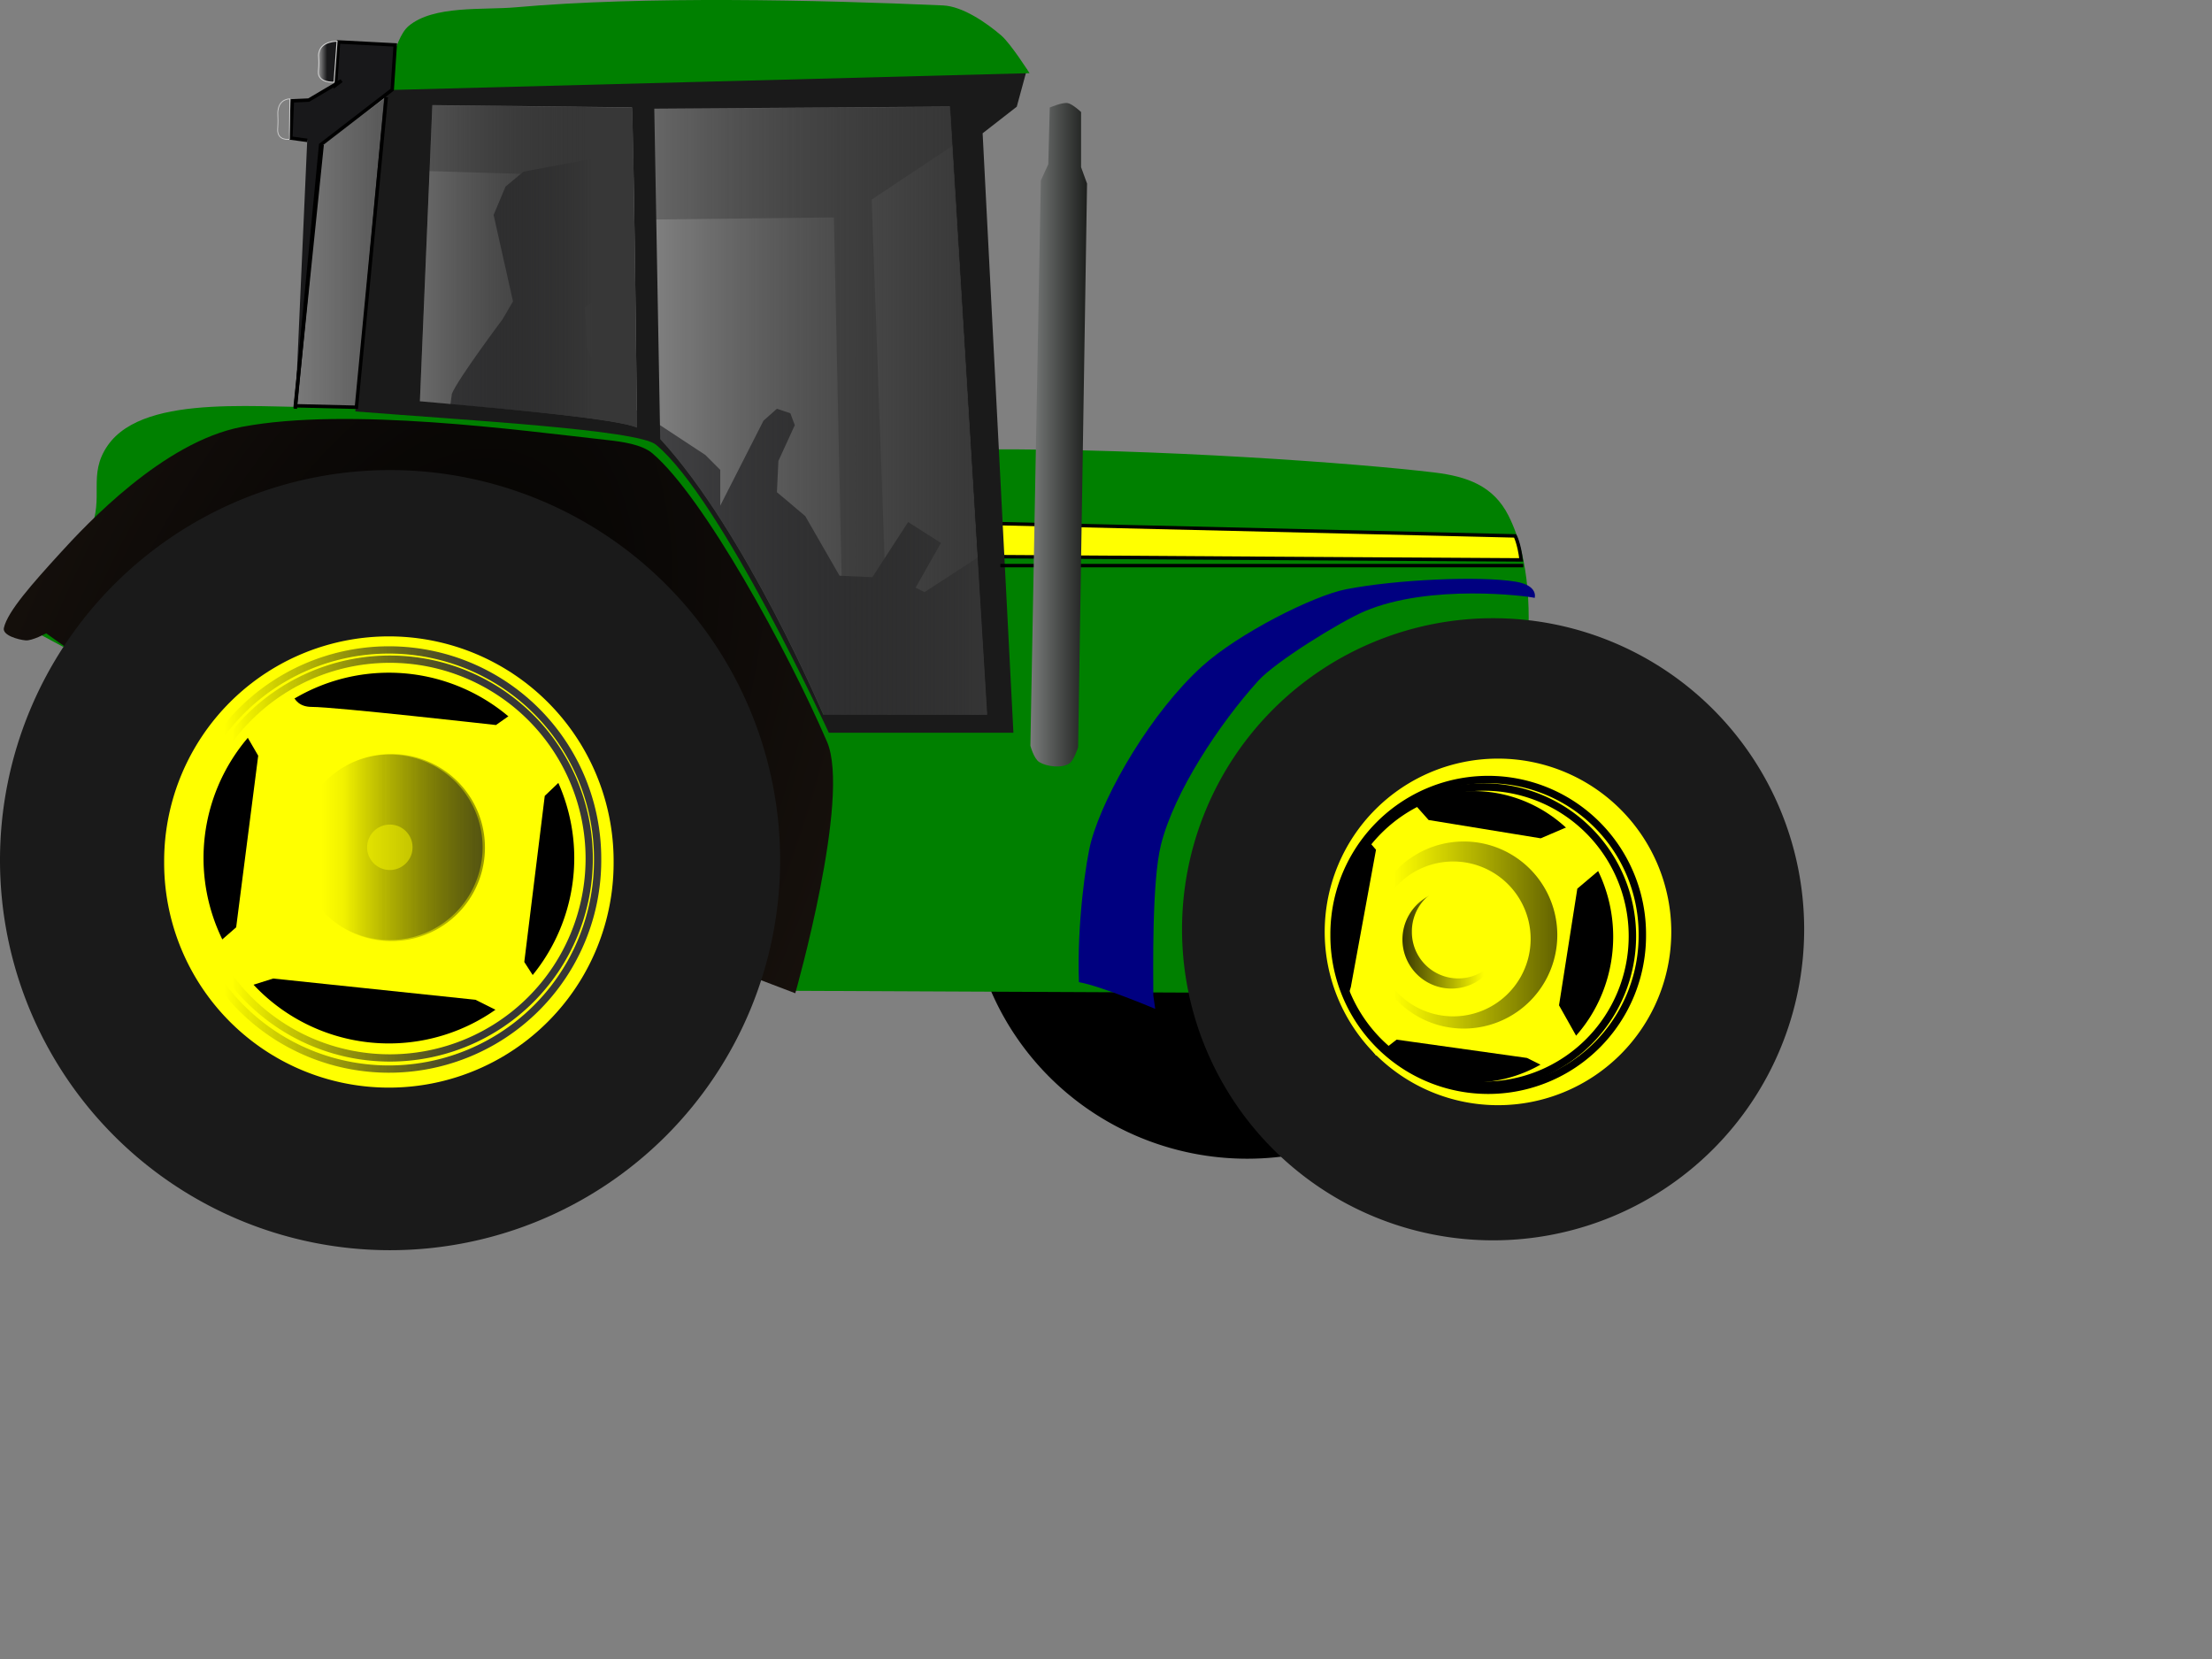
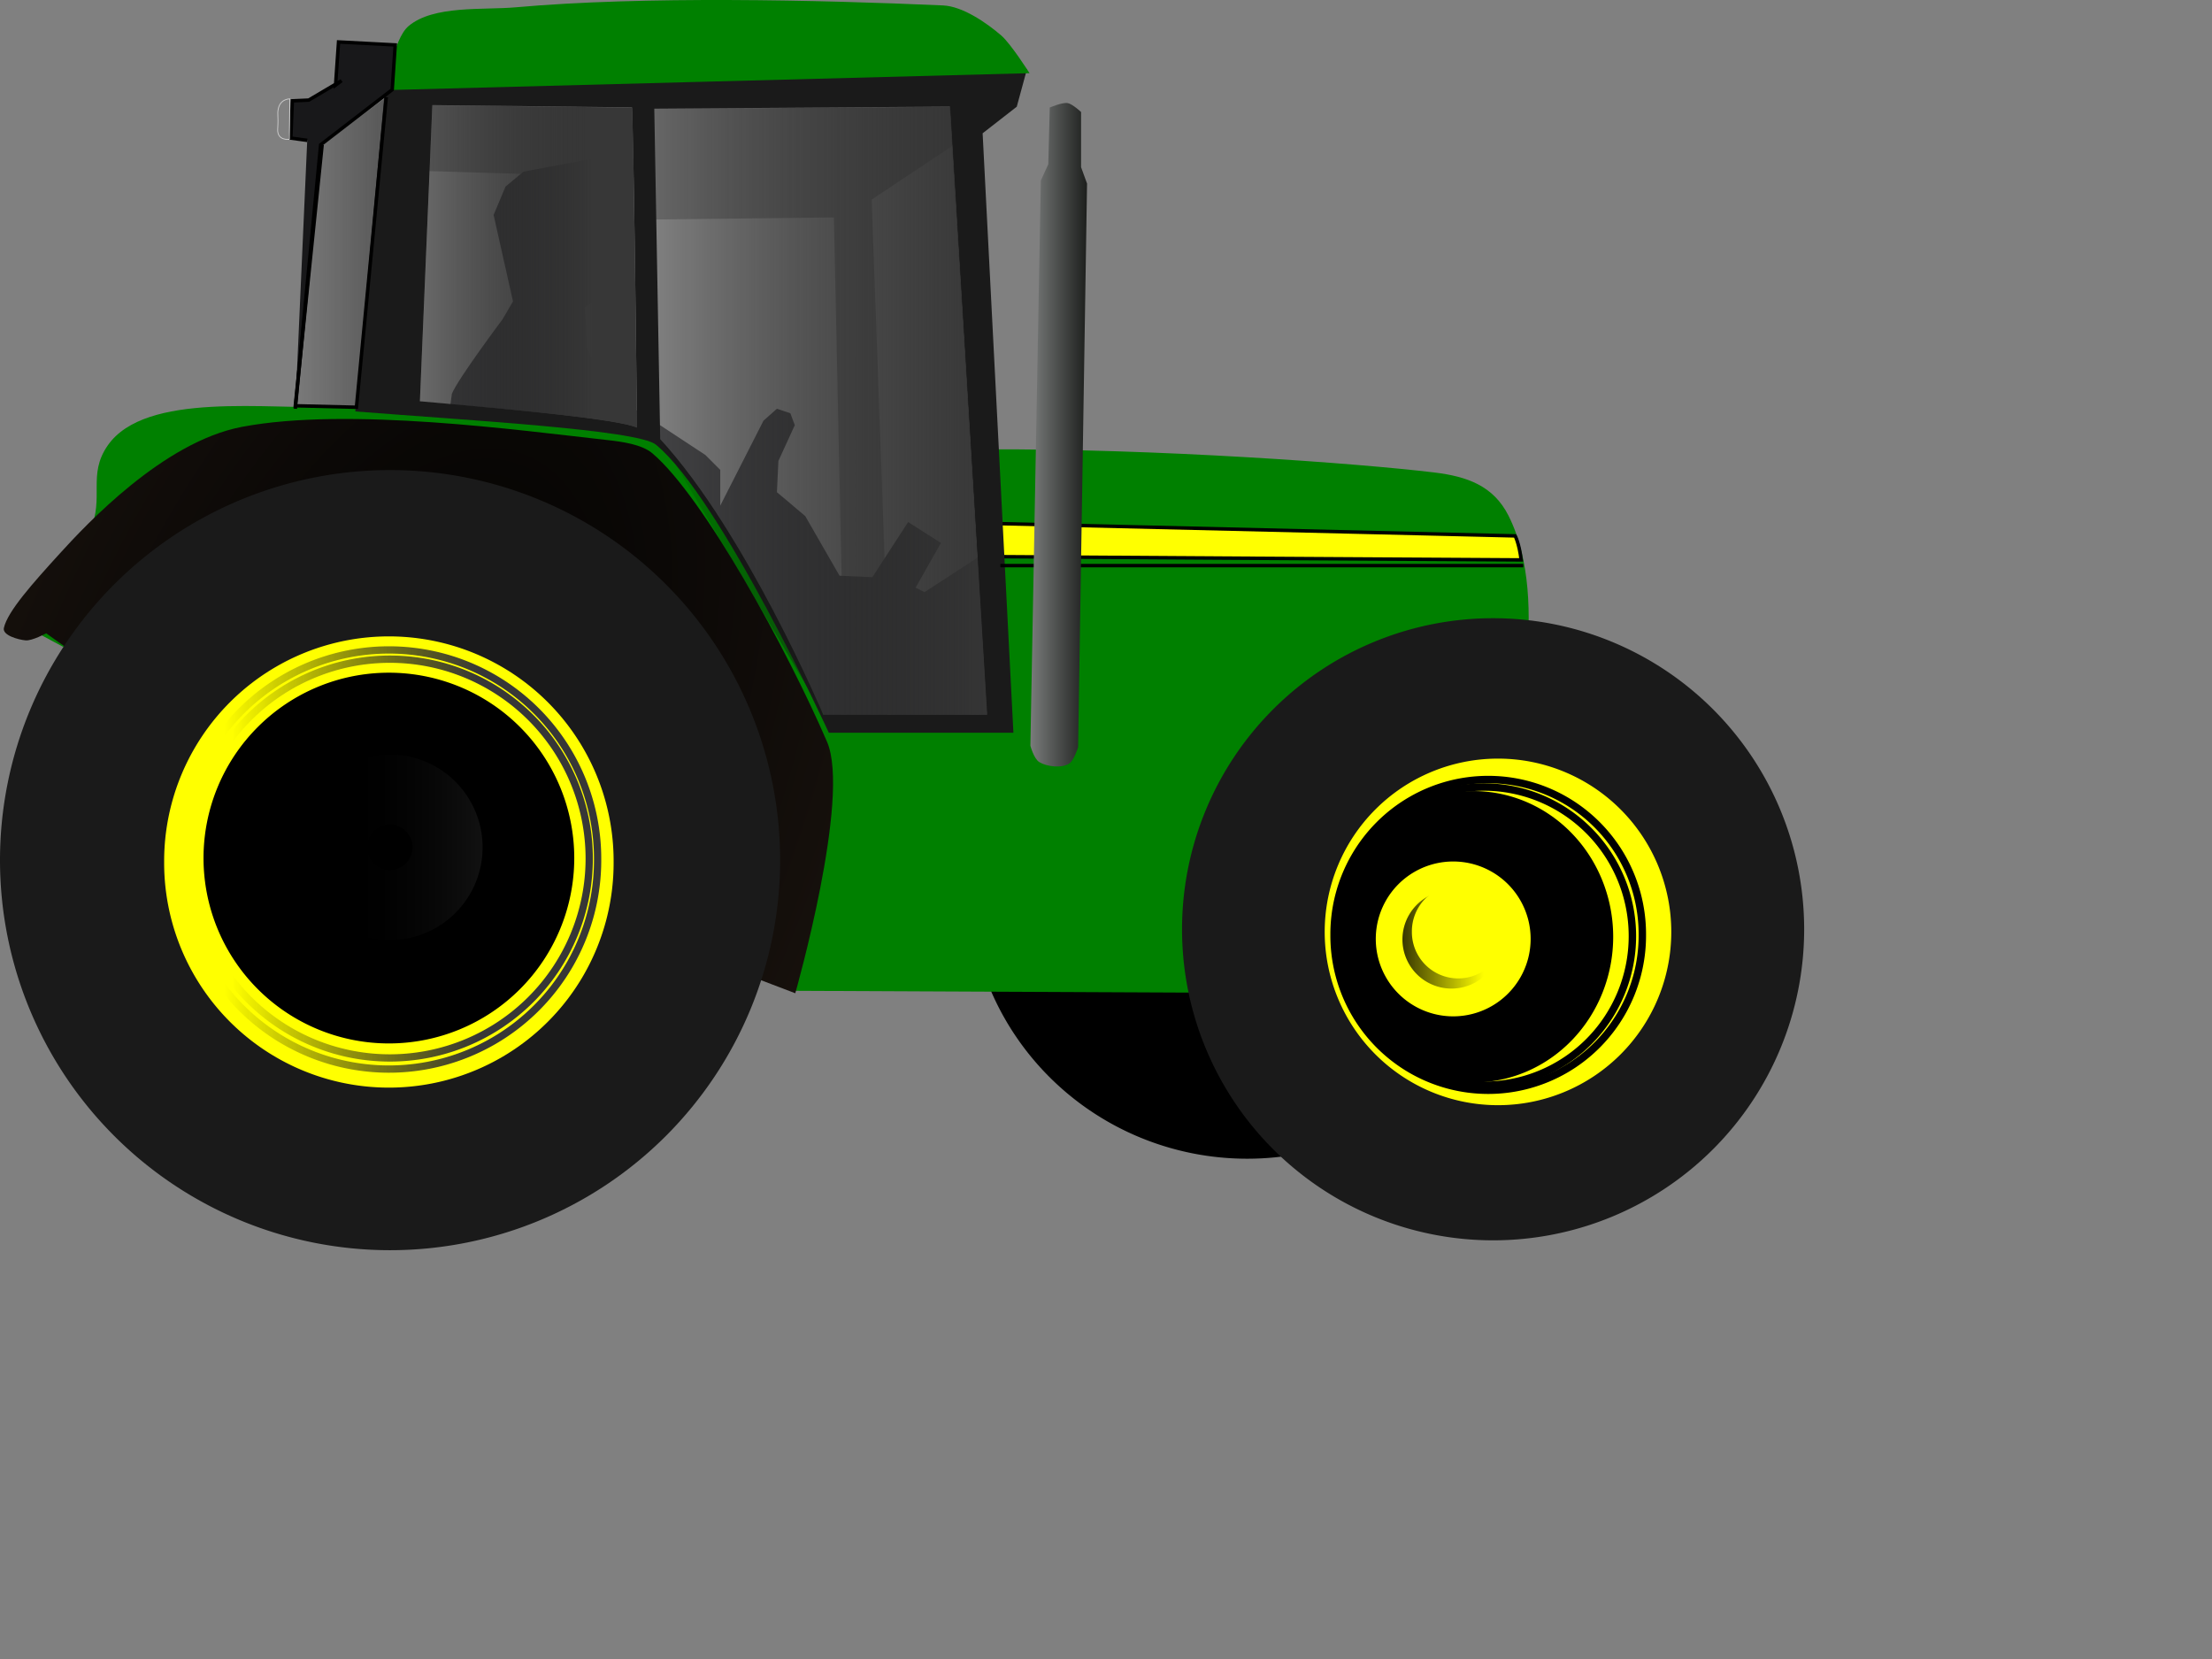
<svg xmlns="http://www.w3.org/2000/svg" xmlns:xlink="http://www.w3.org/1999/xlink" width="640" height="480">
  <rect width="100%" height="100%" fill="#808080" stroke="none" />
  <defs>
    <linearGradient id="linearGradient2453">
      <stop stop-color="#1a1c1a" id="stop2455" offset="0" />
      <stop stop-color="#c3c6c6" id="stop2457" offset="1" />
    </linearGradient>
    <linearGradient id="linearGradient3224">
      <stop stop-color="#18181a" id="stop3226" offset="0" />
      <stop stop-color="#18181a" stop-opacity="0" id="stop3228" offset="1" />
    </linearGradient>
    <linearGradient id="linearGradient3212">
      <stop stop-color="#1a1a1a" id="stop3215" offset="0" />
      <stop stop-color="#1a1a1a" stop-opacity="0" id="stop3217" offset="1" />
    </linearGradient>
    <linearGradient id="linearGradient3295">
      <stop stop-color="#373737" id="stop3297" offset="0" />
      <stop stop-color="#000000" stop-opacity="0" id="stop3299" offset="1" />
    </linearGradient>
    <linearGradient id="linearGradient3217">
      <stop stop-color="#000000" id="stop3219" offset="0" />
      <stop stop-color="#000000" stop-opacity="0" id="stop3221" offset="1" />
    </linearGradient>
    <linearGradient id="linearGradient3201">
      <stop stop-color="#373737" id="stop3203" offset="0" />
      <stop stop-color="#000000" stop-opacity="0" id="stop3205" offset="1" />
    </linearGradient>
    <linearGradient id="linearGradient3176">
      <stop stop-color="#000000" id="stop3178" offset="0" />
      <stop stop-color="#1b140f" id="stop3180" offset="1" />
    </linearGradient>
    <radialGradient gradientUnits="userSpaceOnUse" gradientTransform="matrix(0.988, -2.394, 1.229, 0.507, -641.882, 424.323)" r="120.472" fy="468.336" fx="182.227" cy="468.336" cx="182.227" id="radialGradient3182" xlink:href="#linearGradient3176" />
    <linearGradient y2="-0.005" x2="0.106" y1="-0.005" x1="0.72" id="linearGradient3207" xlink:href="#linearGradient3201" />
    <linearGradient y2="-0.005" x2="0.106" y1="-0.005" x1="0.72" id="linearGradient3211" xlink:href="#linearGradient3201" />
    <linearGradient y2="-1.801" x2="0.127" y1="-1.801" x1="2.284" id="linearGradient3223" xlink:href="#linearGradient3217" />
    <linearGradient y2="-1.256" x2="0.106" y1="-1.256" x1="2.244" id="linearGradient3227" xlink:href="#linearGradient3201" />
    <linearGradient y2="-0.382" x2="0.127" y1="-0.382" x1="1.548" id="linearGradient3237" xlink:href="#linearGradient3217" />
    <linearGradient y2="1.1" x2="0.828" y1="1.1" x1="-0.228" id="linearGradient3247" xlink:href="#linearGradient3217" />
    <linearGradient gradientTransform="translate(0.149, -0.039)" y2="-0.33" x2="-0.149" y1="-0.33" x1="0.9" id="linearGradient3273" xlink:href="#linearGradient3201" />
    <linearGradient y2="-0.412" x2="-0.182" y1="-0.412" x1="0.8" id="linearGradient3301" xlink:href="#linearGradient3295" />
    <linearGradient y2="1.389" x2="-0.164" y1="1.389" x1="2.77" id="linearGradient3219" xlink:href="#linearGradient3212" />
    <linearGradient y2="1.207" x2="0.144" y1="1.207" x1="0.498" id="linearGradient3230" xlink:href="#linearGradient3224" />
    <linearGradient gradientTransform="matrix(0.652, 0, 0, 1.005, 44.168, 15.502)" y2="-0.202" x2="3.571" y1="-0.202" x1="4.115" id="linearGradient3234" xlink:href="#linearGradient3224" />
    <linearGradient y2="0.414" x2="-0.804" y1="0.414" x1="1.031" id="linearGradient2459" xlink:href="#linearGradient2453" />
  </defs>
  <g>
    <title>Layer 1</title>
    <g id="layer3">
      <path fill="#000000" stroke-width="0" stroke-miterlimit="4" d="m441.495,255.239a80.637,80.013 0 1 1-161.275,0a80.637,80.013 0 1 1161.275,0z" id="path2396" />
    </g>
    <g display="inline" id="layer2">
      <path fill="#666666" fill-rule="evenodd" stroke-width="1px" id="path3275" d="m120.419,49.402l64.925,1.928l1.286,12.214l54.64,-0.643l2.571,119.566l12.857,0l-4.5,-124.708l25.07,-16.713l0,-20.57l-158.778,1.928l1.928,26.999z" />
      <path fill="#434345" fill-rule="evenodd" stroke-width="1px" id="path3236" d="m130.738,113.948c1.726,-4.314 14.668,-21.57 14.668,-21.57l3.02,-5.177l-5.608,-25.021l3.451,-8.197l5.177,-4.314l20.707,-3.883l6.04,6.471l0,10.354l2.588,9.922l-3.883,1.726l0,4.745l-0.431,4.745l-4.745,3.451l-2.588,1.726l0.863,12.511l6.902,12.942l10.785,6.471l16.393,10.785l4.314,4.314l0,10.354l12.511,-24.59l3.883,-3.451l3.883,1.294l1.294,3.451l-4.745,10.354l-0.431,9.06l2.588,2.157l5.608,4.745l9.922,17.256l9.491,0.431l10.354,-15.962l9.491,6.04l-7.334,12.942l2.588,1.294l17.256,-11.217l3.451,48.317l-59.102,-0.431l-47.023,-73.77l-52.2,-13.805l0.863,-6.471z" />
      <path fill="#008000" fill-rule="evenodd" stroke-width="1.051px" id="path2390" d="m152.941,257.085l76.331,29.584l160.498,0.741l47.347,-71.41c0,0 12.085,-41.537 -0.66,-66.798c-4.353,-8.627 -11.913,-11.349 -21.507,-12.505c-22.01,-2.651 -80.063,-6.934 -130.271,-6.686c1.087,17.411 4.328,51.377 4.408,77.869c-16.261,0.775 -43.048,1.236 -49.858,0.905c-11.707,-23.742 -36.172,-71.233 -51.298,-83.264c-22.55,-3.223 -67.78,-8.503 -89.95,-7.739c-20.303,0.7 -55.9,-4.568 -66.803,11.087c-5.976,8.58 -0.867,15.105 -5.136,24.65c-4.196,9.38 -22.826,25.538 -22.826,25.538l39.857,21.434l109.867,56.594z" />
      <path fill="#ffff00" fill-rule="evenodd" stroke="#000000" stroke-width="1px" id="path3312" d="m288.638,151.489l149.735,3.564c0,0 1.125,1.975 1.753,6.943c-6.777,0 -151.089,-0.938 -151.089,-0.938l-0.399,-9.568z" />
      <path fill="#1a1a1a" fill-rule="evenodd" stroke-width="0.966px" id="path2400" d="m221.554,2.408c-41.865,-0.079 -85.704,1.614 -98.406,5.219c-8.459,2.4 -11.674,17.168 -11.674,17.168l-8.669,94.245c31.252,2.493 81.677,5.262 86.969,9.618c18.847,15.515 50.031,83.344 50.031,83.344l53.406,0l-8.906,-173.438l9.875,-7.688l2.938,-10.796c0,0 -13.202,-13.068 -18.756,-13.495c-16.54,-1.272 -31.687,-4.131 -56.806,-4.178zm-96.469,28l57.781,0.656c0,0 0.52,8.126 1.438,92.625c-5.78,-2.494 -34.516,-5.1 -62.812,-7.594l3.594,-85.688zm149.719,0.438l10.719,175.906l-47.312,0.062c0,0 -22.496,-52.981 -47.188,-79.75l-1.719,-95.625l85.5,-0.594z" />
      <path fill="url(#radialGradient3182)" fill-rule="evenodd" stroke-width="1px" id="path2404" d="m1.119,181.697c1.05,-4.811 8.424,-13.019 16.082,-21.443c7.658,-8.424 30.062,-32.46 52.842,-36.76c30.843,-5.821 80.496,1.037 105.684,3.829c4.046,0.449 9.911,1.199 13.019,3.829c14.771,12.5 39.047,56.817 50.544,83.475c6.957,16.129 -9.19,72.753 -9.19,72.753l-76.583,-29.188l-124.064,-63.477l-16.087,-11.476c0,0 -4.086,2.22 -5.971,2.041c-2.159,-0.205 -6.74,-1.466 -6.278,-3.585z" />
      <path fill="none" fill-rule="evenodd" stroke="#000000" stroke-width="1px" id="path3314" d="m289.435,163.648l151.296,0" />
-       <path fill="#000080" fill-rule="evenodd" stroke-width="1px" id="path3316" d="m333.688,288.037c0,-7.173 -0.471,-32.854 2.207,-43.592c3.819,-15.314 16.944,-35.081 28.142,-47.462c5.061,-5.595 23.849,-17.181 30.806,-20.13c18.957,-8.036 47.069,-4.398 49.183,-3.87c0,0 1.177,-3.583 -5.496,-4.687c-10.401,-1.72 -34.659,-0.628 -49.11,2.207c-9.455,1.855 -31.147,12.775 -41.672,22.329c-14.421,13.092 -28.047,36.178 -32.033,50.551c-1.489,5.371 -4.171,24.182 -3.547,40.789c6.342,1.089 22.072,7.725 22.072,7.725" />
      <path fill="#008000" fill-rule="evenodd" stroke-width="1px" id="path3318" d="m111.658,26.071l186.219,-4.901c0,0 -5.419,-8.523 -8.167,-10.89c-4.318,-3.718 -11.187,-8.461 -16.88,-8.712c-36.053,-1.593 -86.668,-2.753 -123.602,0.544c-9.416,0.841 -23.822,-0.664 -31.037,5.445c-4.495,3.806 -6.534,18.513 -6.534,18.513z" />
      <path fill="#18181a" fill-rule="evenodd" stroke="#000000" stroke-width="1px" id="path2437" d="m85.44,118.262l7.334,-76.359l20.707,-15.962l0.863,-12.942l-16.393,-0.863l-0.863,12.511l1.726,-1.294l-9.491,5.608l-4.745,0.216l-0.431,10.785l4.745,0.647" />
      <path fill="url(#linearGradient2459)" fill-rule="evenodd" stroke-width="1px" id="path2451" d="m303.3,47.512l-2.157,4.745l-3.02,163.502c0,0 1.003,3.786 2.588,4.745c2.217,1.342 6.433,1.81 8.628,0.431c1.373,-0.862 2.588,-4.745 2.588,-4.745l2.588,-163.071l-1.726,-4.745l0,-15.962c0,0 -2.503,-2.349 -3.883,-2.588c-1.577,-0.273 -5.177,1.294 -5.177,1.294l-0.431,16.393z" />
    </g>
    <g display="inline" id="layer4">
      <path fill="url(#linearGradient3301)" fill-rule="evenodd" stroke-width="0.919px" id="path2392" d="m121.504,116.154l3.603,-85.684l57.783,0.668c0,0 0.499,8.097 1.417,92.596c-5.78,-2.494 -34.507,-5.087 -62.803,-7.58z" />
-       <path fill="url(#linearGradient3273)" fill-rule="evenodd" stroke-width="1.022px" id="path2402" d="m191.148,127.096l-1.722,-95.614l85.493,-0.58l10.709,175.883l-47.32,0.061c0,0 -22.469,-52.981 -47.161,-79.75z" />
+       <path fill="url(#linearGradient3273)" fill-rule="evenodd" stroke-width="1.022px" id="path2402" d="m191.148,127.096l-1.722,-95.614l85.493,-0.58l10.709,175.883l-47.32,0.061z" />
      <path fill="url(#linearGradient3219)" fill-rule="evenodd" stroke="#000000" stroke-width="1px" id="path3210" d="m93.205,41.904l-7.765,75.496l17.688,0.431l8.628,-89.732" />
-       <path fill="url(#linearGradient3230)" fill-rule="evenodd" stroke="#cccccc" stroke-width="0.3" stroke-miterlimit="4" id="path3221" d="m96.657,23.785c0,0 -4.891,0.321 -4.53,-3.236c0.402,-3.963 -0.245,-3.945 0.216,-5.608c0.863,-3.111 5.177,-3.02 5.177,-3.02l-0.863,11.864z" />
      <path fill="url(#linearGradient3234)" fill-rule="evenodd" stroke="#cccccc" stroke-width="0.243" stroke-miterlimit="4" id="path3232" d="m83.73,40.311c0,0 -3.619,0.538 -3.384,-3.035c0.262,-3.982 -0.16,-3.964 0.141,-5.635c0.562,-3.126 3.374,-3.034 3.374,-3.034l-0.131,11.705z" />
    </g>
    <g display="inline" id="layer1">
      <path fill="#1a1a1a" stroke-width="0" stroke-miterlimit="4" d="m225.714,248.864a112.857,112.857 0 1 1-225.714,0a112.857,112.857 0 1 1225.714,0z" id="path2383" />
      <path fill="#1a1a1a" stroke-width="0" stroke-miterlimit="4" d="m522,268.866a90,90 0 1 1-180,0a90,90 0 1 1180,0z" id="path2387" />
      <path fill="#ffff00" stroke-width="0" stroke-miterlimit="4" d="m177.539,249.404a65.023,65.023 0 1 1-130.045,0a65.023,65.023 0 1 1130.045,0z" id="path3204" />
      <path fill="#ffff00" stroke-width="0" stroke-miterlimit="4" d="m483.553,269.627a50.138,50.138 0 1 1-100.276,0a50.138,50.138 0 1 1100.276,0z" id="path3206" />
      <path fill="#000000" stroke-width="0" stroke-miterlimit="4" d="m166.151,248.265a53.633,53.633 0 1 1-107.267,0a53.633,53.633 0 1 1107.267,0z" id="path2403" />
      <path fill="#000000" stroke-width="0" stroke-miterlimit="4" d="m466.746,271.044a40.457,42.165 0 1 1-80.914,0a40.457,42.165 0 1 180.914,0z" id="path2405" />
-       <path fill="#ffff00" fill-rule="evenodd" stroke-width="1px" id="path2407" d="m84.044,197.014c0,0 -0.682,7.515 6.152,7.515c6.834,0 53.299,5.245 53.299,5.245l7.748,-5.462l11.387,21.175l-5.015,4.788l-5.922,48.054l4.104,6.382l-9.111,9.111l-9.111,-4.556l-58.539,-6.149l-8.657,2.732l-9.111,-11.389l7.063,-6.159l6.376,-49.653l-5.692,-9.793l15.031,-11.841z" />
      <path fill="none" stroke="url(#linearGradient3207)" stroke-width="2.104" stroke-miterlimit="4" d="m170.479,248.409a57.686,57.686 0 1 1-115.373,0a57.686,57.686 0 1 1115.373,0z" id="path3199" />
      <path fill="none" stroke="url(#linearGradient3211)" stroke-width="2.104" stroke-miterlimit="4" d="m172.908,248.681a60.389,60.389 0 1 1-120.777,0a60.389,60.389 0 1 1120.777,0z" id="path3209" />
      <path fill="url(#linearGradient3223)" stroke-width="2.104" stroke-miterlimit="4" d="m140.31,245.227a27.063,27.063 0 1 1-54.126,0a27.063,27.063 0 1 154.126,0z" id="path3213" />
      <path fill="none" stroke="url(#linearGradient3227)" stroke-width="20.268" stroke-miterlimit="4" d="m129.498,245.149a16.705,16.705 0 1 1-33.41,0a16.705,16.705 0 1 133.41,0z" id="path3225" />
-       <path fill="#ffff00" fill-rule="evenodd" stroke-width="1px" id="path3233" d="m413.344,237.256l32.434,5.295l9.267,-3.972l9.929,11.253l-8.605,7.281l-5.295,33.758l5.957,10.591l-7.281,8.605l-7.943,-3.971l-37.729,-5.295l-5.957,4.633l-9.267,-13.238l1.986,-6.619l7.281,-39.715l-3.971,-4.633l13.9,-9.929l5.295,5.957z" />
      <path fill="none" stroke="#000000" stroke-width="2.144" stroke-miterlimit="4" d="m472.304,270.855a43.007,43.148 0 1 1-86.014,0a43.007,43.148 0 1 186.014,0z" id="path3231" />
      <path fill="none" stroke="#000000" stroke-width="2.144" stroke-miterlimit="4" d="m475.178,270.493a44.595,44.736 0 1 1-89.189,0a44.595,44.736 0 1 189.189,0z" id="path3229" />
      <path fill="url(#linearGradient3237)" stroke-width="2.104" stroke-miterlimit="4" d="m450.575,270.534a27.063,27.063 0 1 1-54.126,0a27.063,27.063 0 1 154.126,0z" id="path3235" />
      <path fill="#ffff00" stroke-width="2.104" stroke-miterlimit="4" d="m442.861,271.658a22.402,22.402 0 1 1-44.805,0a22.402,22.402 0 1 144.805,0z" id="path3239" />
      <path fill="url(#linearGradient3247)" stroke-width="2.104" stroke-miterlimit="4" d="m434.182,271.819a14.206,14.206 0 1 1-28.412,0a14.206,14.206 0 1 128.412,0z" id="path3245" />
      <path fill="#ffff00" stroke-width="2.104" stroke-miterlimit="4" d="m435.307,269.569a13.403,13.403 0 1 1-26.805,0a13.403,13.403 0 1 126.805,0z" id="path3249" />
    </g>
  </g>
</svg>